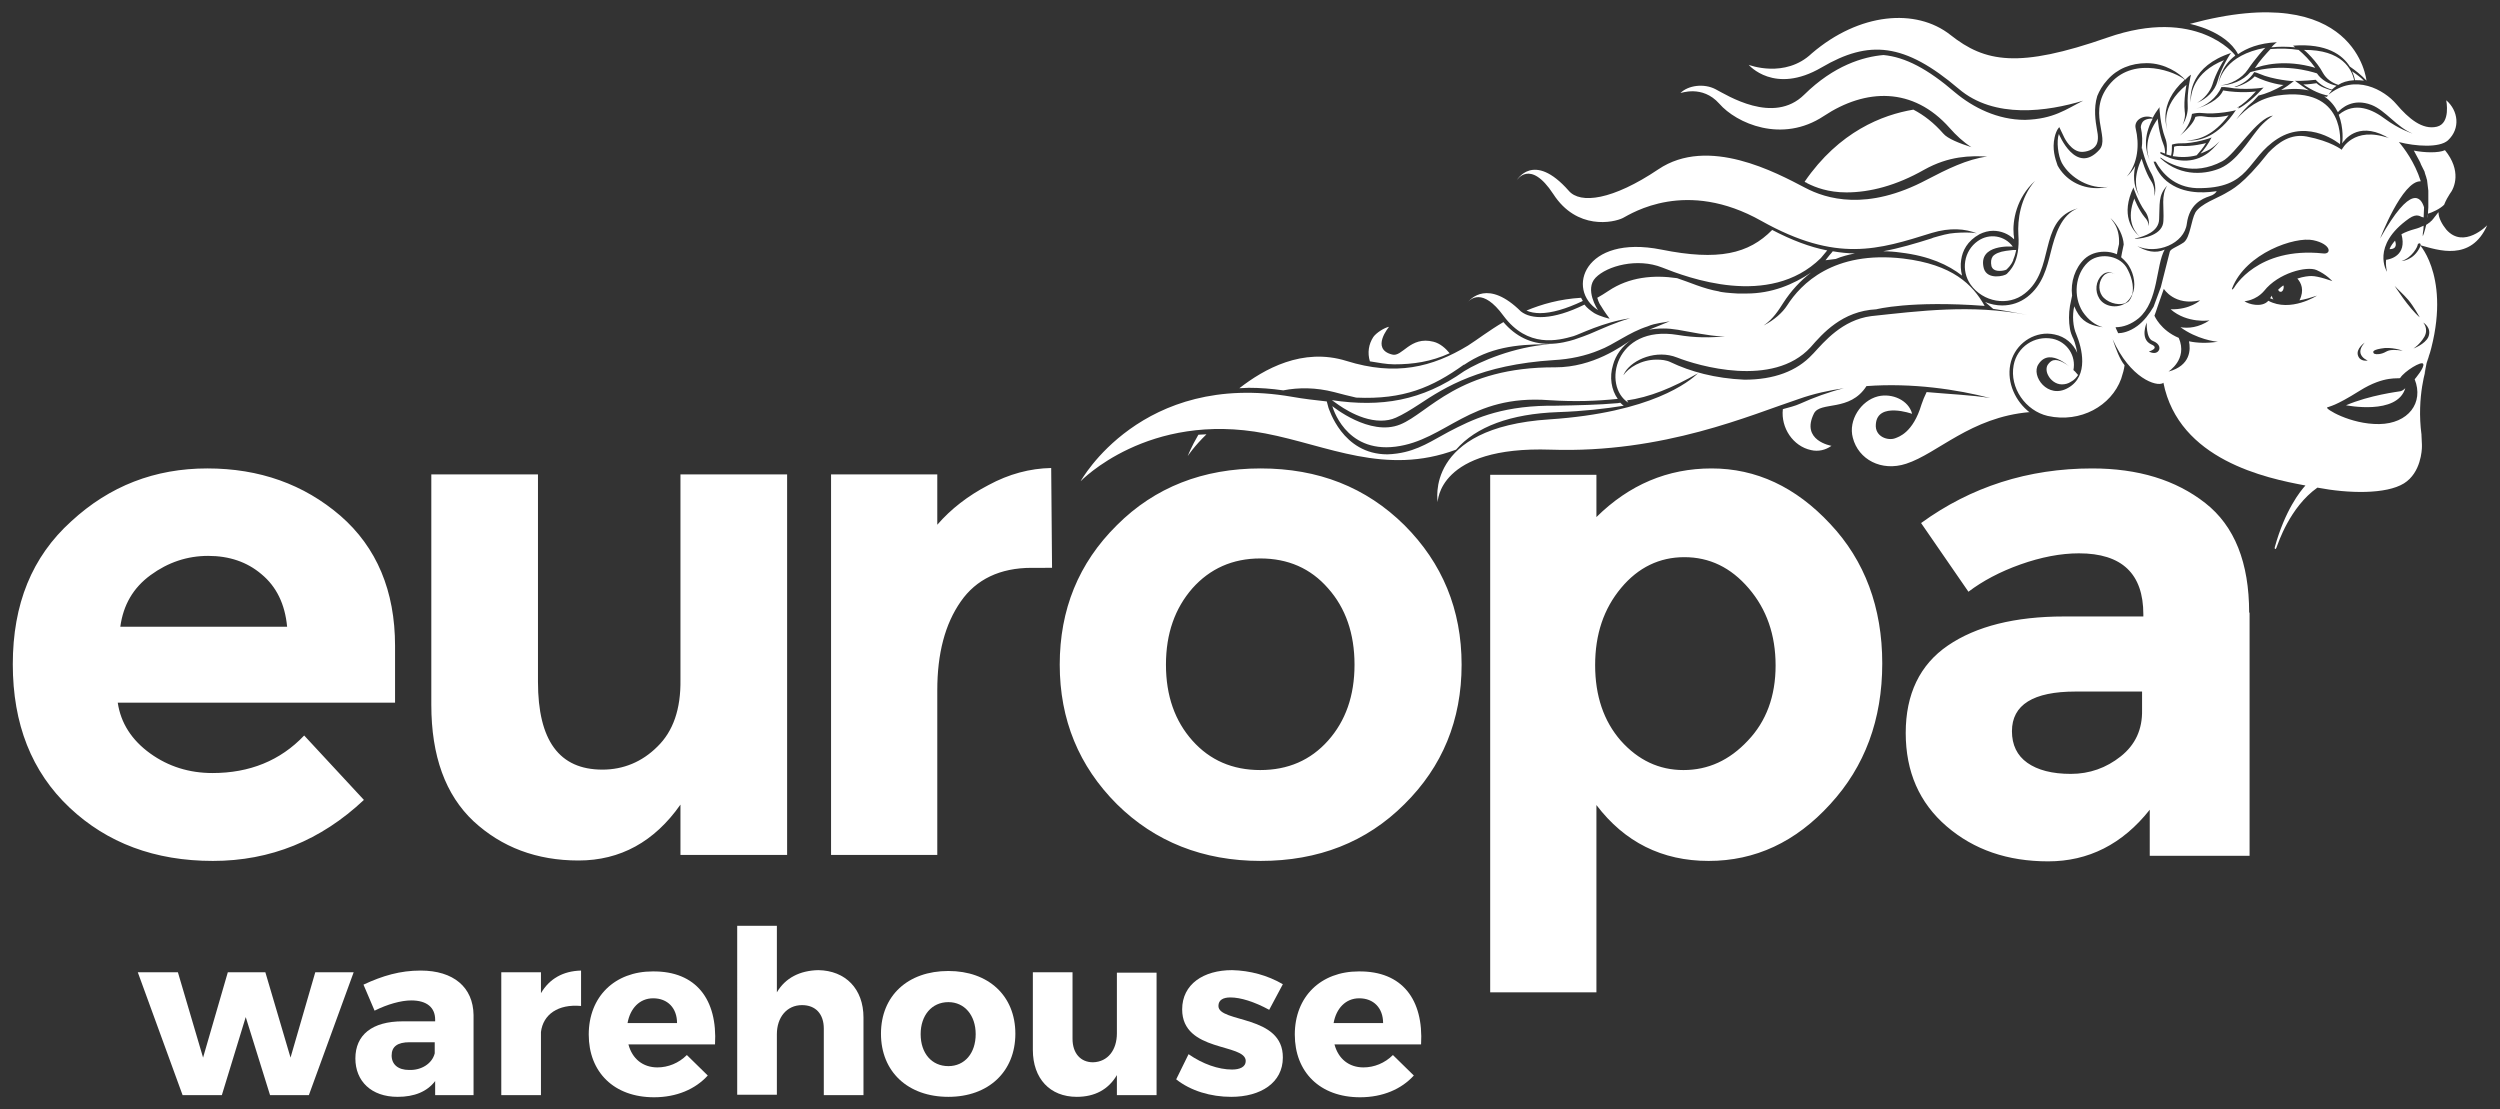
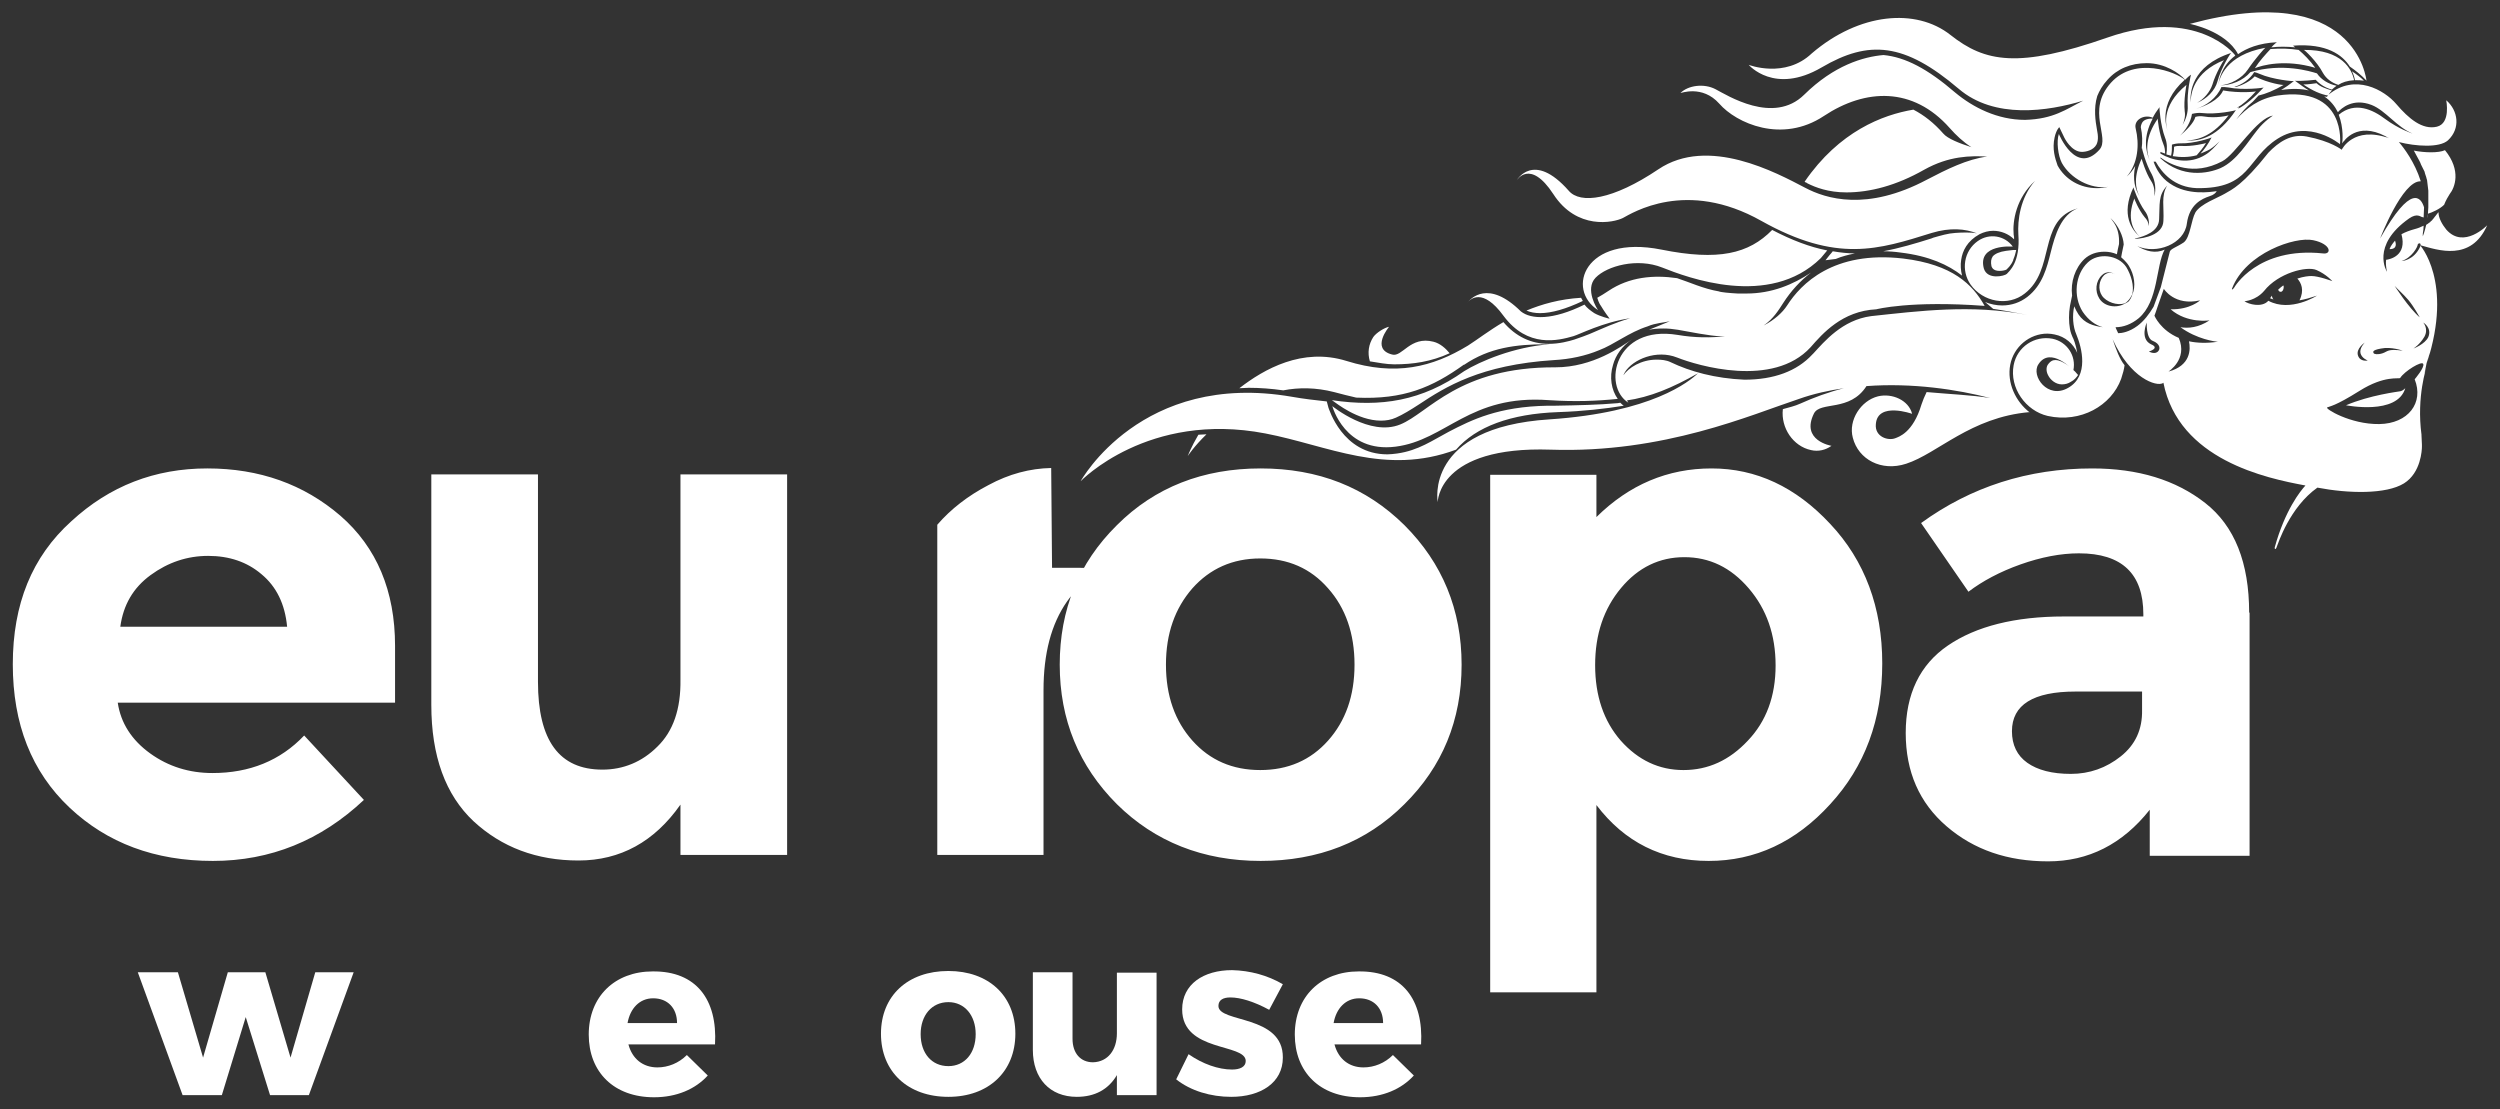
<svg xmlns="http://www.w3.org/2000/svg" version="1.1" id="Layer_1" x="0px" y="0px" viewBox="0 0 586 260" style="enable-background:new 0 0 586 260;" xml:space="preserve" width="586" height="260">
  <rect x="0" y="0" width="586" height="260" fill="#333333" stroke="none" />
  <style type="text/css">
	.st0{fill:none;}
	.st1{fill:#FFFFFF;}
</style>
  <rect class="st0" width="586" height="260" />
  <g>
    <g>
      <path class="st1" d="M63.3,256.7l-5.7-18.3L52,256.7h-9.2l-10.5-28.8h9.4l5.9,20l5.8-20h8.8l5.9,20l5.8-20h9l-10.5,28.8H63.3z" />
-       <path class="st1" d="M111,237.9v18.8h-9v-3.3c-1.9,2.5-4.9,3.7-8.8,3.7c-6.2,0-9.9-3.7-9.9-9c0-5.5,3.9-8.7,11.1-8.7h7.6V239    c0-2.8-1.9-4.5-5.6-4.5c-2.4,0-5.6,0.9-8.6,2.4l-2.6-6.1c4.5-2.1,8.6-3.3,13.4-3.3C106.3,227.5,110.9,231.4,111,237.9z     M101.9,246.9v-2.6H96c-2.8,0-4.2,1-4.2,3.1c0,2.1,1.5,3.4,4.1,3.4C98.8,250.9,101.3,249.3,101.9,246.9z" />
-       <path class="st1" d="M126.8,232.8c2-3.4,5.2-5.2,9.4-5.3v8.3c-5.4-0.5-8.9,2-9.4,6.1v14.8h-9.3v-28.8h9.3V232.8z" />
      <path class="st1" d="M167.6,244.8h-20.3c0.9,3.4,3.4,5.4,6.8,5.4c2.5,0,5-1,6.9-2.9l4.9,4.8c-2.9,3.2-7.3,5.1-12.6,5.1    c-9.4,0-15.3-5.9-15.3-14.7c0-8.9,6.1-14.8,15-14.8C163.2,227.6,168.2,234.3,167.6,244.8z M158.7,239.8c0-3.5-2.2-5.8-5.6-5.8    c-3.2,0-5.4,2.4-6,5.8H158.7z" />
-       <path class="st1" d="M202.4,238.5v18.2h-9.3v-15.6c0-3.4-1.9-5.5-5.1-5.5c-3.6,0-5.9,2.9-5.9,6.8v14.2h-9.3V217h9.3v15.6    c2-3.4,5.4-5.1,9.7-5.2C198.2,227.5,202.4,231.8,202.4,238.5z" />
      <path class="st1" d="M238,242.3c0,8.9-6.3,14.8-15.7,14.8c-9.5,0-15.8-5.9-15.8-14.8s6.3-14.7,15.8-14.7    C231.7,227.6,238,233.4,238,242.3z M215.8,242.4c0,4.5,2.6,7.5,6.5,7.5c3.8,0,6.4-3,6.4-7.5c0-4.4-2.6-7.5-6.4-7.5    C218.4,234.9,215.8,238,215.8,242.4z" />
      <path class="st1" d="M271.1,256.7h-9.3V252c-2,3.4-5.2,5.1-9.4,5.1c-6.3,0-10.3-4.3-10.3-11v-18.2h9.3v15.6c0,3.4,1.9,5.5,4.8,5.5    c3.5-0.1,5.6-2.9,5.6-6.8v-14.2h9.3V256.7z" />
      <path class="st1" d="M300.7,230.7l-3.2,6c-3.5-1.9-6.7-2.9-9.1-2.9c-1.7,0-2.8,0.6-2.8,2c0,4,15.2,2,15.1,12.1    c0,5.9-5.2,9.2-12.1,9.2c-4.8,0-9.5-1.4-12.9-4.1l2.9-5.9c3.3,2.3,7,3.6,10.2,3.6c1.8,0,3.2-0.6,3.2-2c0-4.2-14.9-2-14.9-12.1    c0-5.9,5-9.2,11.7-9.2C293,227.5,297.1,228.6,300.7,230.7z" />
      <path class="st1" d="M333.1,244.8h-20.3c0.9,3.4,3.4,5.4,6.8,5.4c2.5,0,5-1,6.9-2.9l4.9,4.8c-2.9,3.2-7.3,5.1-12.6,5.1    c-9.4,0-15.3-5.9-15.3-14.7c0-8.9,6.1-14.8,15-14.8C328.7,227.6,333.7,234.3,333.1,244.8z M324.2,239.8c0-3.5-2.2-5.8-5.6-5.8    c-3.2,0-5.4,2.4-6,5.8H324.2z" />
    </g>
    <g>
-       <path class="st1" d="M497.1,177.3c-3.4,2.7-7.3,4.1-11.7,4.1c-4.4,0-7.8-0.9-10.2-2.6c-2.4-1.7-3.6-4.2-3.6-7.4    c0-6.2,5-9.3,14.9-9.3h15.6v4.3C502.2,171,500.5,174.6,497.1,177.3 M527.2,143.6c0-11.7-3.4-20.3-10.3-25.7    c-6.9-5.4-15.7-8.1-26.5-8.1c-15,0-28.4,4.3-40.1,12.8l11.1,16.1c3.3-2.5,7.4-4.7,12.2-6.4c4.8-1.7,9.4-2.6,13.7-2.6    c10.1,0,15.1,4.8,15.1,14.3v0.5h-18.6c-11.5,0-20.6,2.3-27.2,6.8c-6.6,4.5-9.9,11.4-9.9,20.5c0,9.1,3.2,16.4,9.6,21.9    c6.4,5.5,14.3,8.2,23.8,8.2c9.4,0,17.4-4,23.8-12.1v10.8h23.4V143.6L527.2,143.6z M380,137.8c4-4.8,9-7.2,14.8-7.2    c5.9,0,10.9,2.4,15.1,7.3c4.2,4.9,6.3,10.9,6.3,18.1c0,7.2-2.2,13.1-6.5,17.6c-4.3,4.6-9.3,6.9-15.1,6.9c-5.7,0-10.6-2.3-14.7-6.9    c-4-4.6-6-10.5-6-17.7C373.9,148.7,375.9,142.7,380,137.8 M374.2,121.2v-9.9h-24.9v121.3h24.9v-43.9c6.6,8.7,15.4,13.1,26.3,13.1    c10.9,0,20.4-4.4,28.5-13.3c8.1-8.8,12.2-19.8,12.2-33c0-13.1-4.1-24.1-12.2-32.7c-8.1-8.7-17.4-13-27.8-13    C390.9,109.8,381.9,113.6,374.2,121.2 M329.2,123.1c-9-8.9-20.2-13.3-33.7-13.3c-13.5,0-24.8,4.4-33.7,13.3    c-9,8.9-13.4,19.8-13.4,32.7c0,12.9,4.5,23.8,13.4,32.7c8.9,8.8,20.2,13.3,33.7,13.3c13.5,0,24.8-4.4,33.7-13.3    c8.9-8.8,13.4-19.7,13.4-32.7C342.6,142.9,338.1,132,329.2,123.1 M279.5,137.9c4.1-4.6,9.4-7,15.9-7c6.5,0,11.8,2.3,15.9,7    c4.1,4.6,6.2,10.6,6.2,17.9c0,7.3-2.1,13.2-6.2,17.8c-4.1,4.6-9.4,6.9-15.9,6.9c-6.5,0-11.8-2.3-15.9-6.9    c-4.1-4.6-6.2-10.5-6.2-17.8C273.3,148.5,275.4,142.6,279.5,137.9 M246.6,133.1l-0.2-23.4c-5,0.1-9.9,1.4-14.7,4    c-4.8,2.5-8.8,5.6-12,9.3v-11.8h-24.9v89.2h24.9v-38.6c0-8.6,1.8-15.5,5.5-20.8c3.6-5.2,9.2-7.9,16.6-7.9H246.6L246.6,133.1z     M154.1,175c-3.6,3.6-8,5.4-12.9,5.4c-10.1,0-15.1-6.8-15.1-20.6v-48.6h-25v54c0,12,3.3,21.1,9.9,27.3c6.6,6.1,14.8,9.2,24.6,9.2    c9.8,0,17.8-4.4,23.9-13.1v11.8h25v-89.2h-25v48.1C159.6,166.2,157.8,171.4,154.1,175 M67.3,146.9H28.2c0.7-5.1,3-9.1,7.1-12.1    c4.1-3,8.6-4.5,13.5-4.5c4.9,0,9.1,1.4,12.5,4.3C64.8,137.5,66.8,141.6,67.3,146.9 M71.3,172.4c-5.6,5.9-12.8,8.8-21.5,8.8    c-5.4,0-10.3-1.5-14.6-4.6c-4.3-3.1-6.9-7.1-7.6-11.9h65v-13.3c0-12.9-4.3-23.1-12.8-30.5c-8.6-7.4-19-11.1-31.2-11.1    c-12.3,0-22.9,4.1-31.9,12.4C7.5,130.5,3,141.6,3,155.7c0,14,4.4,25.2,13.3,33.6c8.8,8.3,20,12.5,33.6,12.5    c13.5,0,25.3-4.8,35.4-14.3L71.3,172.4L71.3,172.4z" />
+       <path class="st1" d="M497.1,177.3c-3.4,2.7-7.3,4.1-11.7,4.1c-4.4,0-7.8-0.9-10.2-2.6c-2.4-1.7-3.6-4.2-3.6-7.4    c0-6.2,5-9.3,14.9-9.3h15.6v4.3C502.2,171,500.5,174.6,497.1,177.3 M527.2,143.6c0-11.7-3.4-20.3-10.3-25.7    c-6.9-5.4-15.7-8.1-26.5-8.1c-15,0-28.4,4.3-40.1,12.8l11.1,16.1c3.3-2.5,7.4-4.7,12.2-6.4c4.8-1.7,9.4-2.6,13.7-2.6    c10.1,0,15.1,4.8,15.1,14.3v0.5h-18.6c-11.5,0-20.6,2.3-27.2,6.8c-6.6,4.5-9.9,11.4-9.9,20.5c0,9.1,3.2,16.4,9.6,21.9    c6.4,5.5,14.3,8.2,23.8,8.2c9.4,0,17.4-4,23.8-12.1v10.8h23.4V143.6L527.2,143.6z M380,137.8c4-4.8,9-7.2,14.8-7.2    c5.9,0,10.9,2.4,15.1,7.3c4.2,4.9,6.3,10.9,6.3,18.1c0,7.2-2.2,13.1-6.5,17.6c-4.3,4.6-9.3,6.9-15.1,6.9c-5.7,0-10.6-2.3-14.7-6.9    c-4-4.6-6-10.5-6-17.7C373.9,148.7,375.9,142.7,380,137.8 M374.2,121.2v-9.9h-24.9v121.3h24.9v-43.9c6.6,8.7,15.4,13.1,26.3,13.1    c10.9,0,20.4-4.4,28.5-13.3c8.1-8.8,12.2-19.8,12.2-33c0-13.1-4.1-24.1-12.2-32.7c-8.1-8.7-17.4-13-27.8-13    C390.9,109.8,381.9,113.6,374.2,121.2 M329.2,123.1c-9-8.9-20.2-13.3-33.7-13.3c-13.5,0-24.8,4.4-33.7,13.3    c-9,8.9-13.4,19.8-13.4,32.7c0,12.9,4.5,23.8,13.4,32.7c8.9,8.8,20.2,13.3,33.7,13.3c13.5,0,24.8-4.4,33.7-13.3    c8.9-8.8,13.4-19.7,13.4-32.7C342.6,142.9,338.1,132,329.2,123.1 M279.5,137.9c4.1-4.6,9.4-7,15.9-7c6.5,0,11.8,2.3,15.9,7    c4.1,4.6,6.2,10.6,6.2,17.9c0,7.3-2.1,13.2-6.2,17.8c-4.1,4.6-9.4,6.9-15.9,6.9c-6.5,0-11.8-2.3-15.9-6.9    c-4.1-4.6-6.2-10.5-6.2-17.8C273.3,148.5,275.4,142.6,279.5,137.9 M246.6,133.1l-0.2-23.4c-5,0.1-9.9,1.4-14.7,4    c-4.8,2.5-8.8,5.6-12,9.3v-11.8v89.2h24.9v-38.6c0-8.6,1.8-15.5,5.5-20.8c3.6-5.2,9.2-7.9,16.6-7.9H246.6L246.6,133.1z     M154.1,175c-3.6,3.6-8,5.4-12.9,5.4c-10.1,0-15.1-6.8-15.1-20.6v-48.6h-25v54c0,12,3.3,21.1,9.9,27.3c6.6,6.1,14.8,9.2,24.6,9.2    c9.8,0,17.8-4.4,23.9-13.1v11.8h25v-89.2h-25v48.1C159.6,166.2,157.8,171.4,154.1,175 M67.3,146.9H28.2c0.7-5.1,3-9.1,7.1-12.1    c4.1-3,8.6-4.5,13.5-4.5c4.9,0,9.1,1.4,12.5,4.3C64.8,137.5,66.8,141.6,67.3,146.9 M71.3,172.4c-5.6,5.9-12.8,8.8-21.5,8.8    c-5.4,0-10.3-1.5-14.6-4.6c-4.3-3.1-6.9-7.1-7.6-11.9h65v-13.3c0-12.9-4.3-23.1-12.8-30.5c-8.6-7.4-19-11.1-31.2-11.1    c-12.3,0-22.9,4.1-31.9,12.4C7.5,130.5,3,141.6,3,155.7c0,14,4.4,25.2,13.3,33.6c8.8,8.3,20,12.5,33.6,12.5    c13.5,0,25.3-4.8,35.4-14.3L71.3,172.4L71.3,172.4z" />
      <path class="st1" d="M485.4,89.5c0.8-0.4,1.3-1,1.7-1.6l-0.7-0.8c-0.7-0.7-2.9-2.7-4.6-2.7c-0.5,0-1.1,0.1-1.8,1.1    c-0.4,0.6-0.4,1.6,0.1,2.5c0.5,1,1.7,2.1,3.2,2.1C484.1,90.1,484.8,89.9,485.4,89.5L485.4,89.5z M470.2,58.8    C470.2,58.8,470.2,58.8,470.2,58.8c-1.5,0.2-2.6,0.7-3.1,1.3c-0.4,0.6-0.5,1.3-0.3,2.3c0.1,0.2,0.3,1.1,1.9,1.1    c0.8,0,1.4-0.2,1.6-0.3c0,0,0.1-0.1,0.1-0.1c0.3-0.3,1-0.9,1.5-2.1c0,0,0,0,0,0c0,0,0-0.1,0-0.1c0.1-0.2,0.2-0.5,0.3-0.8    c0-0.1,0.1-0.2,0.1-0.3c0.1-0.4,0.2-0.7,0.3-1.2l-0.1,0c0,0-0.2,0-0.6,0C471.3,58.7,470.7,58.7,470.2,58.8    C470.2,58.8,470.2,58.8,470.2,58.8L470.2,58.8z M549.8,32.7c-0.2,0.2-0.3,0.3-0.4,0.5C549.5,33.1,549.6,32.9,549.8,32.7    L549.8,32.7z M549.4,33.2c-0.1,0.1-0.1,0.2-0.2,0.3C549.3,33.4,549.3,33.3,549.4,33.2L549.4,33.2z M549.2,33.5    C549.2,33.5,549.2,33.5,549.2,33.5C549.2,33.5,549.2,33.5,549.2,33.5L549.2,33.5z M549.2,33.5C549.2,33.5,549.2,33.5,549.2,33.5    L549.2,33.5L549.2,33.5C549.2,33.5,549.2,33.5,549.2,33.5L549.2,33.5z M560.1,58.4c1.9,0,1.5-1.4,1.3-2    C560.9,57,560.4,57.6,560.1,58.4L560.1,58.4z M569.2,45.7c0,0.4,0,0.8,0,1.1c0,0.5,0,0.9,0,1.3c0,0.2,0,0.3,0,0.5    c0,0.5-0.1,1-0.1,1.5v0c1-0.3,2.8-1.1,3.8-2.1c0.4-1,0.9-1.9,1.3-2.5c1.2-1.5,2.8-5.5-1.1-10.3c-1.5,0.7-4.8,0.6-7.3,0.1    c0,0,0,0,0,0c0.4,0.7,0.8,1.5,1.3,2.4c0.1,0.1,0.1,0.3,0.2,0.4c0.1,0.2,0.1,0.3,0.2,0.5c0.1,0.2,0.2,0.4,0.3,0.6    c0.1,0.1,0.1,0.3,0.2,0.4c0.1,0.2,0.2,0.4,0.3,0.6c0,0.1,0.1,0.2,0.1,0.4c0.1,0.2,0.1,0.4,0.2,0.6c0,0.1,0.1,0.2,0.1,0.3    c0.1,0.3,0.1,0.5,0.2,0.7c0.1,0.9,0.2,1.7,0.3,2.5C569.2,45,569.2,45.3,569.2,45.7L569.2,45.7z M569,51.1c0-0.3,0.1-0.7,0.1-1    C569.1,50.4,569.1,50.8,569,51.1L569,51.1z M583,52.8c0,0-5.5,5.7-9.6,1c-0.9-1.1-1.9-2.8-1.8-4.1c0,0.1-0.1,0.2-0.2,0.2l0,0    c0,0,0,0,0,0c0,0.1-0.1,0.2-0.2,0.3c0,0,0,0.1-0.1,0.1c-0.1,0.1-0.1,0.2-0.2,0.3c0,0-0.1,0.1-0.1,0.1c-0.1,0.1-0.2,0.3-0.3,0.4    c0,0,0,0,0,0c-0.1,0.2-0.3,0.3-0.4,0.5c0,0-0.1,0.1-0.1,0.1c-0.1,0.1-0.3,0.2-0.4,0.4c-0.1,0-0.1,0.1-0.2,0.1    c-0.2,0.2-0.4,0.3-0.7,0.5c-0.4,1.8-0.8,2.7-0.8,2.7c0-0.1,0-0.2,0-0.3l0-0.1c0,0,0-0.1,0-0.2c0.1-0.6,0.2-1.3,0.2-1.9    c-0.6,0.3-1.3,0.6-2.1,0.8c-1.1,0.3-2.2,0.7-3.1,1.2c1.4,5.1-2.8,5.9-3.6,6c-0.1,0.9,0,1.8,0.2,2.8c0,0-3.9-6.1,5.2-12.5    c1.9-1.3,2.6-0.4,3.1-0.3c0.1,0,0.2,0,0.3,0.1l0.1-2.4c-0.7-2.3-3-5.7-10.3,7.3c0,0,5.2-13.6,9.5-13.4c0,0,0-0.1,0-0.1    c-1.4-4.4-3.9-7.7-5.1-9.1c3.9,1,9.5,1.4,11.5-0.4c3-2.8,2.4-7-0.4-9.4c0,0.1,1.1,5.4-2.2,6.2c-3.4,0.8-6.6-1.9-9.5-5.3    c-2.8-3.3-9.7-7.3-15.9-2.2c0.2-0.3,0.5-0.7,0.8-1c-1.4-0.4-2.8-0.9-3.6-1.7c-1.9,0.3-2.9,0.3-3.1,0.3c2.2,1.5,4.1,2.3,5.8,2.6    c0,0,0,0,0,0c-0.8-0.2-1.7-0.5-2.7-0.9c1,0.4,1.9,0.7,2.7,0.9c-0.1,0.1-0.2,0.2-0.3,0.3c-0.2,0-0.4-0.1-0.6-0.1    c1.5,1,2.5,2.3,3.2,3.7c0.8-0.9,3.5-3.4,7.9-1.7c3.3,1.3,5.9,5.2,9.6,6.7c-0.1,0-3.3-1.1-6.4-3.4c-2.9-2.2-7.1-4.2-10.9-1    c1.2,3.1,0.9,6.3,0.8,6.7l0,0c0.5-0.7,3.5-5.1,10.1-1.7c0.3,0.2,0.6,0.3,0.9,0.5l0,0c-0.3-0.1-0.6-0.3-0.9-0.4    c0.3,0.2,0.6,0.3,0.9,0.4l0,0c-8.4-3-11.1,2.7-11.1,2.7s-2.5-2-8.2-3.1c-3.7-0.7-6.6,1.3-9,3.8c-6,7.6-8.5,8.6-10.2,9.6    c-1.7,1-5.7,2.4-6.9,4.4c-1,1.8-1.2,5.8-2.7,7c-1.6,1.1-3.1,1.5-3.3,2.2l-2.1,8.3l-1.7,4.6c-1,1.7-2.3,3.4-3.8,4.5    c-1.9,1.4-3.6,1.7-4.5,1.7c-0.3-0.7-0.6-1.2-0.6-1.4c1.8,0,3.7-0.7,5.4-2.1c4.7-4,4-12.3,6.1-16.1c-2.1,1-4.4,0.4-6.4-0.8    c4.5,2,11-0.5,11.6-5.3c0.6-4.5,3.5-5.8,5.3-6.4c1-0.3,1.5-0.8,1.7-1.2c-1.4,0.2-6.8,1.1-11-1.8c-2.1-1.4-3.2-3.4-3.8-5.1l0.5,0    c1.5,2.7,4.4,6,9.6,6.2c12.8,0.2,11.6-6.9,19-11.6c7.4-4.7,14.6,1.3,14.6,1.3s1.6-13.8-14.7-11.4c-4.3,0.7-7.2,2.9-9.6,5.6    c1.1-1.5,2.4-3,3.9-4.2c0,0,0,0,0,0c0.3-0.3,1-1.1,1.3-1.4c1.7-0.4,3.7-1.2,5.9-2.5c0,0.1-3.4-0.3-6.8-2c-1,1.1-2.7,2-4.4,2.5    c-0.1,0-0.3,0-0.4,0c1.8-0.6,3.6-1.7,4.7-3.5c0.4,0.1,0.8,0.2,1.2,0.4c3.2,1.4,8.1,1.8,8.1,1.7c-1,0.8-2,1.5-3,2.1    c2.6-0.4,4.8-0.3,6.5,0.1c-1-0.6-2.1-1.4-3.3-2.3c0,0.1,2.4,0.1,4.9-0.2c1,1.1,2.3,1.9,3.8,2.3c0.3-0.3,0.7-0.6,1.1-0.9    c-1.9-0.4-3.6-1.4-4.6-2.9c-1.6-0.5-8.1-2.5-15.6-0.3c-1.7,2-4.5,3.1-7,3.1c2.3-0.2,5-1.6,6.4-3.7c1.6-2.4,4-5.1,4.1-5.1    c-9.4,1.7-10.8,7.3-11,8.6c0.1-0.8,0.6-4.3,4-6.8c0,0,0,0-0.1,0l-0.1-0.2c0,0-8.9-11.3-29.8-4c-20.9,7.3-28.7,5.8-36.8-0.6    c-8.1-6.4-21.4-5.2-32.5,4.3c-6.3,6-14.8,2.7-14.8,2.7s6,7.1,17.1,0.6c11.1-6.5,19.4-5.8,32.1,5c8.4,7.2,20.9,5.3,29.2,2.8    c-4,2-6.9,4.3-13.6,4.5c-6.5,0-12.2-2.9-16.4-6.4c-6.5-5.6-11.7-8.3-16.8-8.8c-4.7,0.4-11.6,2.4-18.6,9.3    c-7.2,7.1-18.1,0.1-20.8-1.3c-2.7-1.4-6.4-0.9-8.2,0.9c0,0.1,5.1-2,9.1,2.5c4,4.6,14.7,9.4,24.5,2.9c9.8-6.5,20.9-6.9,29.5,2.8    c1.5,1.7,3.2,3.3,5.1,4.5c-2.8-0.9-5.6-2-6.6-3.2c-2.2-2.5-4.5-4.3-7-5.6c-7.2,1.2-17.4,5.1-25.5,16.9c0.1,0.1,0.3,0.2,0.4,0.2    l0.3,0.2c1.8,0.9,4.8,2.1,9.1,2.1c5.5,0,11.7-1.6,18.2-5.3c5.9-3.3,10.9-3.3,14.8-3.1c-4.7,0.6-9.5,3-14.1,5.4    c-14.1,7.5-23.7,4.5-28.6,1.9c-6.7-3.5-22.7-12.2-34.4-4.3c-10.7,7.2-18.3,8.2-21,5c-8.3-9.4-12.2-2.4-12.2-2.4s3.1-5.2,8.6,3.2    c5.5,8.5,14.1,6.7,16.3,5.6c2.1-1.1,14.8-9.3,32.5,0.7c17.7,9.9,27.4,6.7,39.9,2.8c4.3-1.3,7.8-1,10.6,0.1    c-1.5-0.3-3.6-0.2-5.1-0.1c-1.7,0.1-3.3,0.6-5.1,1.1l-0.5,0.2c-3.8,1.2-7.5,2.3-11.3,3c1.3,0,2.7,0.1,4.1,0.3    c6.7,0.8,11.2,2.9,14.4,5.4c-0.3-1.2-0.4-2.5-0.2-3.7c0.3-2.1,1.4-4.4,4.3-6c0,0,0,0,0,0c1-0.5,2.1-0.8,3.2-0.8    c1.8,0,3.6,0.7,4.9,2c0-0.4,0-0.7-0.1-1.1c-0.3-3.2,0.6-8.6,5-12.6c-3.5,4-4.1,9.3-3.9,12.5c0.5,6.7-2.2,8.7-2.7,9.3    c-0.5,0.5-4.6,1.5-5.4-1.3c-1.5-5.8,6.8-5.1,6.8-5.1c-1.9-2.6-5.5-3.2-8.2-1.3c-3.3,2.3-4,6.9-1.7,10.2c2.9,4.1,8.8,5.2,12.7,2.1    c7.1-5.5,3.2-16.6,11.6-19.7c0.6-0.2,1.2-0.4,1.7-0.5c-0.3,0.1-0.5,0.1-0.8,0.2c-4,1.5-5.4,6.3-6.4,10.3    c-0.9,3.6-1.9,7.7-5.5,10.5c-1.7,1.3-3.7,2-5.9,2c-1.4,0-2.7-0.3-4-0.8c0.2,0.2,0.4,0.3,0.6,0.5l1.3,1.1c2.7,0.4,5.3,0.9,7.9,1.4    c-13-2.5-25.2-0.9-36.5,0.3c-6.8,0.9-11,6-13.5,8.7l-0.3,0.3c-3.6,3.9-9,5.9-15.9,5.9c0,0,0,0,0,0c-6.9-0.3-12.7-1.9-17.3-4.1    c-1-0.5-2.2-0.6-3.3-0.6c-3.6,0-6.6,1.9-7.8,3.7c-1.1,1.7,0,4.7,0.6,5.9c5.7-0.8,10.9-3,16.9-6.4c-2,1.9-10.8,9.2-34.8,10.8    c-29.5,1.9-26.2,19.4-26.2,19.4s0-13.2,26.5-12.3c26.5,0.9,47-8.2,58.2-11.9c3.4-1.2,7-2,10.5-2.5c-3.6,0.9-7.1,2.2-10.2,3.6    c-1.3,0.6-2.7,0.9-4.1,1.3c-0.5,4.4,2.4,8.7,6.6,9.6c1.7,0.4,3.4,0,4.8-1c0,0-7.3-1.2-4.1-7.6c1.5-2.9,8.4-0.3,12.3-6.4    c10.8-0.8,21.3,0.8,29,2.8c-4.3-0.7-9.4-0.9-14.9-1.4c-0.5,1-0.9,2-1.2,2.9c-2,6.7-5.4,7.6-6.1,7.9c-1.7,0.7-4.9-0.3-4.6-3.3    c0.4-5.3,8.5-2.4,8.5-2.4c-0.8-3.2-4.7-4.9-8-4.1c-4,1-7,5.6-5.9,9.7c1.3,5.1,6.7,8,12.5,6.1c7.4-2.4,15.1-10.9,28.9-12.1    c0,0,0,0,0,0c0,0,0.1,0,0.1,0.1c-3.4-2.6-5.4-7-4.6-11.2c0.8-4.2,4.5-7.3,8.7-7.3c0.6,0,1.2,0.1,1.7,0.2c2.5,0.5,4.4,2.2,5.3,4.3    c-0.3-1.9-0.9-3.4-1.1-3.7c-0.1-0.2-0.5-1.2-0.6-1.9c0,0,0,0,0,0c-0.3-1.7-0.3-3.6,0-5.4l0.5-2.4c-0.4-3.2,0.7-6.5,2.9-8.6    c1.2-1.1,2.8-1.7,4.7-1.7c1,0,2,0.2,2.9,0.6c0.1-0.6,0.3-1.6,0.5-2.4c0.1-2-0.3-3.7-1.2-5c-0.2-0.3-0.5-0.7-0.8-1.1    c1.9,1.8,3,4.3,3.1,6.2c-0.3,1.3-0.6,3-0.6,3s1.2,1,1.8,2c1.3,2.1,1.7,4.8,0.8,6.8c-0.2,0.6-0.5,1.2-0.9,1.6    c-0.3,0.2-0.6,0.4-0.9,0.5c-1.9,1.1-4.7,0.7-5.9-1.2c-1.1-1.7-0.9-4.1,0.6-5.5c1.1-1.1,2.8-0.8,3.7,0.5l0,0    c-0.8-1.2-2.2-1.4-3.2-0.5c-1.2,1.2-1.5,3.3-0.5,4.8c1,1.5,3.6,2.4,5.3,1.8c0.3-0.1,0.5-0.3,0.7-0.5c0.5-0.5,0.8-1,1.1-1.6    c0.5-2-0.3-4.6-1.4-6.4c-1.9-2.9-6.6-3.4-9-1.1c-3,2.8-3.5,8-1.2,11.6c1.3,1.9,2.9,3.1,4.7,3.6c-2.2-0.3-4.3-0.9-5.7-3    c-0.4-0.6-0.7-1.2-1-1.9c-0.5,2.2-0.3,4.8,0.5,6.6c1.3,3.1,3,9.7-1.9,12.5c-4.8,2.8-8.8-2.8-7-5.5c2.8-4.4,8.2,1.4,8.2,1.4    c0.7-3.4-1.5-6.7-4.9-7.4c-4.2-0.8-8.3,1.9-9.1,6.2c-1,5.3,2.8,10.7,8,11.9c7.7,1.7,14.9-2.4,17.2-8.7c0.4-1.2,0.7-2.3,0.8-3.2    c-1.1-1.3-2-3.7-2.8-6.1c4.1,9.2,10.3,11.2,11.8,10.3c0,0,0.1-0.1,0.1-0.1c3.6,18.1,24.1,22.4,33.3,24.1    c-1.2,1.3-4.8,5.8-7.2,14.5c-0.1,0.3,0.2,0.8,0.5-0.2c0.3-0.7,3-9.2,9.5-13.8c7.3,1.4,16.1,1.6,20.3-1c4-2.5,4.2-7.9,4.2-8.6    l0-0.1l0-0.2l0-0.3c0,0,0,0,0,0.1l-0.1-2.1v-0.2c-1.2-9,1.2-15.9,1.2-15.9s-0.2,0.6-0.5,1.6l0.5-2.5l0.8-2.5    c-0.2,0.8-0.4,1.6-0.7,2.4c6.2-19.1-1.7-27.6-1.7-27.6c0.1,0.1,0.1,0.1,0.2,0.2l0-0.1C571.4,58.6,579.2,61.4,583,52.8L583,52.8z     M500.1,43.9c-0.1,0,1.1,3.4,2.6,5.5c0.8,1,1.1,2.3,1,3.6c-0.1-0.8-0.4-1.5-1-2.1c-1.4-1.7-2.5-4.4-2.4-4.4    c-1.9,4.9-0.2,7.6,1.3,9C499.8,54,497,50.4,500.1,43.9L500.1,43.9z M513.6,17.5c-0.1,0-1,4.2-0.8,7.3c0.1,1.6-0.4,3.1-1.2,4.5    c0.4-1,0.7-2.1,0.5-3.2c-0.3-2.6,0.4-6.2,0.4-6.2c-6.2,5.1-4.9,10-4,11.8c-0.7-1.5-2.9-7.2,3.6-13c-2-1.8-11.6-5.6-17.3,0.7    c-5.9,6.6-0.1,12.8-2.7,15.7c-5.5,6.1-9.5-3.7-9.5-3.7c-0.6,1.7-0.2,5.1,0.7,6.8c2,3.6,6.7,6.2,10.8,5.6c-0.8,0.2-1.7,0.3-2.6,0.3    c-3.9,0-7.4-2-9.2-5.3c0,0,0,0,0,0c-0.6-1.7-1.3-3.9-0.7-6.6c0.4-1.8,1.1-2.4,1.1-2.4l1.2,2.5c0,0,1.6,3.3,4.1,3.3    c1,0,2.7-0.4,3.4-1.7c0.4-0.8,0.5-1.8,0.1-3.7c-0.3-1.7-0.8-4.8,0.1-7.7c0.5-1.2,1.2-2.5,2.4-3.8c2.3-2.6,5.5-3.9,9.2-3.9    c4.3,0,7.7,2.4,9,3.9C512.7,18.2,513.1,17.8,513.6,17.5L513.6,17.5z M522.4,27c0,0.1-3.1,0.8-5.8,0.3c-0.7-0.1-1.3-0.1-2,0.1    c-0.4,1.5-2.2,3.2-3.6,4.4c1.3-1.3,2.5-3.1,2.8-5.1c0.8-0.2,1.6-0.3,2.4-0.2c3.3,0.4,7.9-0.6,7.9-0.7c-4.2,6.3-8.5,7.4-11.6,7.1    C515.3,32.9,518.9,31.7,522.4,27L522.4,27z M519.8,19c-0.6,2.3-2.6,4.2-4.8,5.1c1.6-0.9,3-2.5,3.6-4.3c0.7-2.5,2.6-5.7,2.7-5.7    c-7.2,2.9-7.8,7.9-7.8,9.9c-0.2-2,0-8.5,9.5-11.6C522.9,12.3,520.6,16,519.8,19L519.8,19z M524.6,25.5c0.1-0.1,0.2-0.2,0.3-0.4    c0,0-0.2,0.1-0.6,0.2c1.4-0.8,2.9-2.1,4.5-3.9c0,0.1-3.8,0.5-7.7-0.2c-1,2.3-4.3,3.7-6.3,4.3c0,0,0,0,0,0c2.3-0.7,4.8-2.5,5.9-5.1    c0.5,0,1.1,0,1.6,0.1c3.5,0.7,8.3,0.1,8.3,0C528.4,22.9,526.5,24.5,524.6,25.5L524.6,25.5z M506.4,37.1l0-0.2    c2.3,1.7,7.7,4.5,14.5,0.9c3.1-1.6,8.1-10.2,11.9-10.7c0.1-0.1-2.1,1.3-3.7,3.4c-2.1,2.6-4.8,7.2-8.6,8.9    C517.5,40.7,511.5,41.8,506.4,37.1L506.4,37.1z M505,46c0.1-1.3-0.1-2.6-0.8-3.6c-1.3-2-2.2-5.2-2.2-5.2c-1.9,4.1-1.5,7-0.5,8.8    c-1-1.6-1.7-3.9-1-7.1c-0.5,0.9-1.2,1.8-2,2.5c2.7-3.1,3-7.6,2.1-11.3c-0.5-2,2-3.4,4-2.5c0.4-0.8,1-1.7,1.6-2.5    c-0.1,0,0.2,4.3,1.3,7.2c0.5,1.2,0.5,2.6,0.3,3.9c0.4,0.1,0.7,0.2,1.1,0.3c0.2-0.8,0.2-1.7,0.2-2.6c0.6-0.2,1.3-0.3,2-0.3    c3.2,0.1,7.3-1.3,7.3-1.4c-0.8,1.6-1.7,2.8-2.6,3.8c0.7-0.3,1.5-0.6,2.2-1c0.8-0.5,1.6-1.2,2.3-1.9c-1.1,1.3-2.2,2.5-3.4,3.2    c-3.7,2.3-7.8,1.3-10.5-0.3l0-0.4c0.3,0.1,0.7,0.3,1.1,0.4c0-0.8-0.1-1.5-0.4-2.2c-1-2.4-1.4-6-1.3-6c-3,4.3-2.8,7.7-1.9,9.8    c-1-2.2-1.6-5.5,0.7-9.8c-0.1,0-0.1,0-0.2,0c-0.6,0-2,0.1-2.4,1.2c-0.1,0.3-0.2,0.5-0.2,0.8c0.4,1.8,0.4,3.5,0.2,5.1    c0-0.1,0.1-0.1,0.1-0.2c-0.1,0,0.9,3.8,2.3,6.2C505.2,42.5,505.4,44.4,505,46L505,46z M500.4,56l0.1-0.1c2.2-0.5,5.5-1.6,5.6-4.5    c0.2-3.5-0.3-5.6,1.9-7.9c-1.5,2.3-0.7,5.2-0.9,8.3C507,55,502.7,55.9,500.4,56L500.4,56z M505.7,82.5c-0.8,0.6-2-0.1-2-0.1    s2.7-0.8,0.5-1.7c-2.7-1.3-1-5.1-1-5.1s-0.2,3.7,1.4,4.3C506.4,80.6,506.5,81.9,505.7,82.5L505.7,82.5z M511.1,76.7    c3.8,2.8,8.2,3.4,8.8,3.4c-2.7,0.4-4.9,0.3-6.8-0.1c0.4,1.9,0.4,5.7-4.8,7.1c-0.1,0,4.6-2.8,2.4-7.9c-4.3-1.8-5.7-5.2-5.7-5.2    s0.6-1.6,0.8-2.3c0.1-0.3,1.4-4,1.4-4s2.5,4.1,8.5,2.7c0,0-2.3,2.2-6.9,2.1c3.9,3.4,9.1,2.6,9.1,2.6C515.3,76.8,513,77,511.1,76.7    L511.1,76.7z M544.5,59.4c-15.4-1.6-20.8,8-20.8,8c-0.1,0.2-0.7,0.8-0.5,0.2c3.2-8.3,14.8-12.2,19-11.3    C546.5,57.2,546.6,59.7,544.5,59.4L544.5,59.4z M546.7,65.9c0,0-3.2-1.2-4.9-1.2c-0.6,0-1.8,0.1-3.3,0.6c0.9,1,1.7,2.7,0.5,5.1    c1.2-0.2,2.6-0.6,4.1-1.1c0,0-6.2,4-11.4,1.2c-1.5,1.7-4.7,0.8-5.6,0.1c0,0,2.6-0.1,4.6-2.4c3.3-4.2,10-5.9,12.3-4.9    C545.3,64.3,546.7,65.9,546.7,65.9L546.7,65.9z M553.1,91.6c5.9-3.7,9.2-2.7,9.5-3c1-1.6,5.1-4.1,5.4-3.3c0.4,0.8-2,3.6-2,3.6    c2.2,5.5-1.5,10.4-8.3,10.5c-6.8,0.1-12.9-3.7-12.2-3.9C546.1,95.2,547.2,95.3,553.1,91.6L553.1,91.6z M553.3,82.8    c0.3,1.2,1.7,1.7,1.7,1.7s-1.8,0.4-2.3-1.2c-0.5-1.6,1.6-3,1.6-3S553,81.6,553.3,82.8L553.3,82.8z M563.2,82.2    c-3.6-0.5-3.5,0.2-4.7,0.6c-1.2,0.4-2,0.2-2.1,0c-0.1-0.2-0.6-0.7,1.7-1.1C560.5,81.2,563.2,82.2,563.2,82.2L563.2,82.2z     M564.5,70.3c1.2,1.4,2.7,4.1,2.7,4.1c-2.6-2.2-5.9-7.4-5.9-7.4C562.2,68,563.2,68.8,564.5,70.3L564.5,70.3z M567.3,57.8    c-1.5,3.3-4.4,3.4-4.4,3.4c2.5-0.8,3.8-3.4,3.8-3.8C566.7,57,567.7,56.7,567.3,57.8L567.3,57.8z M568,75.6c0,0,2.1,1.2,1.2,3.4    c-0.8,1.7-3.5,2.7-3.5,2.7s1.5-0.9,2.6-2.8C569.3,77,568,75.6,568,75.6L568,75.6z M562.7,91.7c-0.5,0.1-7.2,0.9-12.8,3.3    c0.1,0,12,2.4,13.9-4C563.8,91,563.2,91.6,562.7,91.7L562.7,91.7z M535.3,67.3c0-0.2,0-0.3-0.1-0.4c-0.4,0.3-0.8,0.6-1.2,1    c0.1,0.3,0.3,0.5,0.6,0.5C535,68.4,535.3,67.9,535.3,67.3L535.3,67.3z M532.1,69.9c0.2,0.1,0.5,0.2,0.8,0.3    c-0.2-0.2-0.3-0.5-0.4-0.9C532.4,69.5,532.3,69.7,532.1,69.9L532.1,69.9z M509.6,34.4c0,0.8-0.1,1.5-0.3,2.2    c1.8,0.3,3.7,0.3,5.6-0.2c0.7-0.8,1.5-1.7,2.2-2.9c0,0.1-3.4,0.9-5.9,0.7C510.6,34.2,510.1,34.2,509.6,34.4L509.6,34.4z     M521.7,20.8c0,0,0.1,0.1,0.1,0.1C521.7,20.8,521.7,20.8,521.7,20.8L521.7,20.8L521.7,20.8z M423.6,42.5    C423.6,42.5,423.6,42.5,423.6,42.5L423.6,42.5C423.6,42.5,423.6,42.5,423.6,42.5L423.6,42.5z M423.6,42.5L423.6,42.5L423.6,42.5    L423.6,42.5L423.6,42.5z M423.5,42.4C423.5,42.4,423.5,42.4,423.5,42.4C423.5,42.4,423.5,42.4,423.5,42.4L423.5,42.4L423.5,42.4z     M423.5,42.4C423.5,42.4,423.5,42.5,423.5,42.4L423.5,42.4C423.5,42.5,423.5,42.4,423.5,42.4L423.5,42.4z M571.5,50    C571.5,50,571.5,50,571.5,50C571.5,50,571.5,50,571.5,50L571.5,50L571.5,50z M542.7,15.9c-1.2-1.7-2.8-3.3-3.9-4.2    c-2-0.3-4.2-0.4-6.6-0.2c-1.1,1.2-2.6,2.8-3.6,4.4c0,0,0,0.1-0.1,0.1C530.2,15.3,535.6,13.8,542.7,15.9L542.7,15.9z M554.1,18.9    c-0.7-0.7-1.6-1.4-2.8-2.2c0.4,0.8,0.6,1.5,0.7,2.1C552.7,18.8,553.4,18.8,554.1,18.9L554.1,18.9z M548.1,19.9    c0.9-0.6,2.1-1,3.7-1.1c-0.5-2.5-2.8-7.2-11.8-7.1c0.1-0.1,3.1,2.7,4.5,5.4C545.3,18.5,546.6,19.4,548.1,19.9L548.1,19.9z     M550.8,15.6c1.3,0.9,2.7,2,3.9,3.3c0,0-2.3-23.9-41.4-13.3c0,0,8.4,1.6,11.3,7.1c2-1.4,4.9-2.6,9.1-2.8c0,0-0.6,0.4-1.3,1.2    c1.7-0.2,3.6-0.2,5.6,0c-0.3-0.2-0.5-0.4-0.5-0.4C545.4,10.1,549.1,12.9,550.8,15.6L550.8,15.6z M429.2,59.4    c-0.4,0.4-0.8,1-1.3,1.6c0.8-0.1,1.6-0.2,2.4-0.3c1.4-0.6,3-1,4.5-1.3c-1.7,0-3.4-0.2-5.2-0.5L429.2,59.4L429.2,59.4z M370.9,70.6    l0.1-0.1c-0.1-0.2-0.3-0.5-0.4-0.7c-5,0.3-9.2,1.5-12.8,3c0.9,0.4,2,0.6,3.2,0.6C363.7,73.4,367.1,72.4,370.9,70.6L370.9,70.6z     M415.4,53.9L415.4,53.9c-5.5,5.6-12.6,7.3-26,4.6c-18.1-3.6-22.4,9.4-14.8,14.2c-0.2-0.2-3.2-4.9-0.6-7.6    c2.7-2.8,9.8-4.7,15.6-2.4c5.8,2.3,25.1,9.7,37.2-2.2c0.6-0.7,1.1-1.3,1.5-1.8l0,0C424.2,57.9,420,56.3,415.4,53.9L415.4,53.9z     M356.5,73c-7.7-7.6-11.8-3-12.6-2c0.7-0.9,3.6-3.7,8.5,3c5.7,7.7,12.9,5.8,16.4,4.8c1.4-0.4,7-3.3,13.3-4.2    c-3.5,1-6.7,2.5-8.6,3.3c-0.8,0.4-4.1,1.6-4.5,1.7c-1.3,0.4-3.5,1-6,1c-4.1,0-7.7-1.7-10.6-5.1c-3.4,2-6.1,4.1-8.3,5.5    c-8.4,5.1-17,7.2-28.5,3.6c-10.3-3.2-19.3,1.9-25.1,6.4c0.7,0,1.5-0.1,2.2-0.1c2.6,0,5.3,0.2,8.1,0.6c3.6-0.7,7.6-0.7,11.9,0.4    c1.8,0.5,3.5,0.9,5.2,1.3c0,0,0,0,0,0c11.1,0.5,17.8-2.4,25.2-7.7l0.1,0c5.9-4,12.1-4.8,19.2-4.8c0.3,0,0.5,0,0.8,0    c-8.3,0.6-16.3,4-20,6.3c-9.9,7-19.5,8.5-31,6.8l0.7,0.5c0.1,0,5.3,4.3,10.8,4.3c1.2,0,2.4-0.2,3.5-0.7c1.6-0.7,3.4-1.8,5.4-3.1    c6.2-4.1,14.4-9.3,31.7-10.4c3.7-0.2,7.4-1,10.5-2.3c3.5-1.3,7-4.2,11.4-5.6c1.8-0.8,4-0.9,5.2-1.2c-1.6,0.7-3.2,1.3-4.9,2    c1-0.2,2.1-0.3,3.4-0.3c1.1,0,2.2,0.1,3.4,0.3c2.3,0.4,7.7,1.5,9.9,1.5c0.4,0,0.8,0,1.2,0c-3.3,0.4-7.1,0.4-11.2-0.3    c-14.7-2.4-17.7,12-11.5,15.9c-0.2-0.2-2.6-4.3-0.8-7.2c1.9-3,7.4-5.3,12.2-3.4c4.8,1.9,22.5,7.2,31.3-2.4    c2.8-3.2,7.4-8.5,15.4-8.9c0,0,8-2.1,25.4-0.8c-2.8-5-7.5-9.7-19.1-11.1c-16.4-1.9-24,6-27.2,11c-1.1,1.7-3,3.4-5.5,4.7    c2.3-1.6,3.5-3.6,4.6-5.3c1.8-2.8,4-5.2,6.5-7.1l0,0c-4.2,2.8-9.2,4.9-15.1,4.9c-0.7,0-2.1,0-2.1,0c-1.9-0.1-4-0.3-4.4-0.5    c-3.6-0.6-7-2.2-9.8-3.1c-5.5-0.8-11.2-0.3-16.1,3c-0.9,0.6-1.7,1.1-2.6,1.6c0.3,1.1,0.8,1.9,0.9,1.9c0,0,0,0-0.1-0.1    c0.9,1.5,1.8,2.7,2.1,3.1c-0.1,0-2.2-0.5-3.6-1.3c-0.9-0.6-1.7-1.2-2.3-2C363.9,75.1,358.9,74.9,356.5,73L356.5,73z M326.8,85.4    c4.4,0,8.6-0.6,13-2.6c-0.9-1.1-2.2-2.3-3.8-2.7c-5.5-1.4-7.3,3.7-9.7,3c-5.1-1.3-0.7-6.5-0.7-6.5c-1.1,0.2-3,1.4-3.7,2.4    c-1.1,1.7-1.4,3.7-0.8,5.7C323,85,325,85.4,326.8,85.4L326.8,85.4z M379.2,93.5c-1.5-2.1-2-5.1-1.1-8c0.6-2.2,2.1-4.4,4.5-6    c-2.5,1.7-9.2,6.6-18,6.6c-22.7-0.1-29.7,10.7-36.4,13.4c-7.1,2.9-15.9-4.3-15.9-4.3s2.9,11,14.8,9.5c11.9-1.5,17.3-12.3,36-10.9    C369.2,94.2,374.3,94,379.2,93.5L379.2,93.5z M253.3,112.8c0,0,15.8-16.5,43.3-11.2c14.6,2.8,28.1,10,44.7,3.8    c4.7-5.4,12.8-8.4,23.9-8.8c6-0.2,11.1-0.8,15.4-1.5c-0.3-0.2-0.5-0.4-0.8-0.7l-0.6,0.1c-4.5,0.4-9.2,0.5-14.7,0.6l-1.7,0    c-11.6,0.2-17.8,3.3-23.2,6.1c-3.8,2-7.1,4.4-12.1,5.1c-0.8,0.1-1.6,0.2-2.3,0.2c-10.6,0-13.7-10.8-13.8-10.9l-0.4-1.5    c-2.7-0.3-5.4-0.6-8.2-1.1C267.5,86.9,253.3,112.8,253.3,112.8L253.3,112.8z M280.9,101.9c-1.7,2.9-2.5,5-2.5,5s1.5-2.3,4.4-5.1    C282.1,101.8,281.5,101.9,280.9,101.9L280.9,101.9z" />
    </g>
  </g>
</svg>